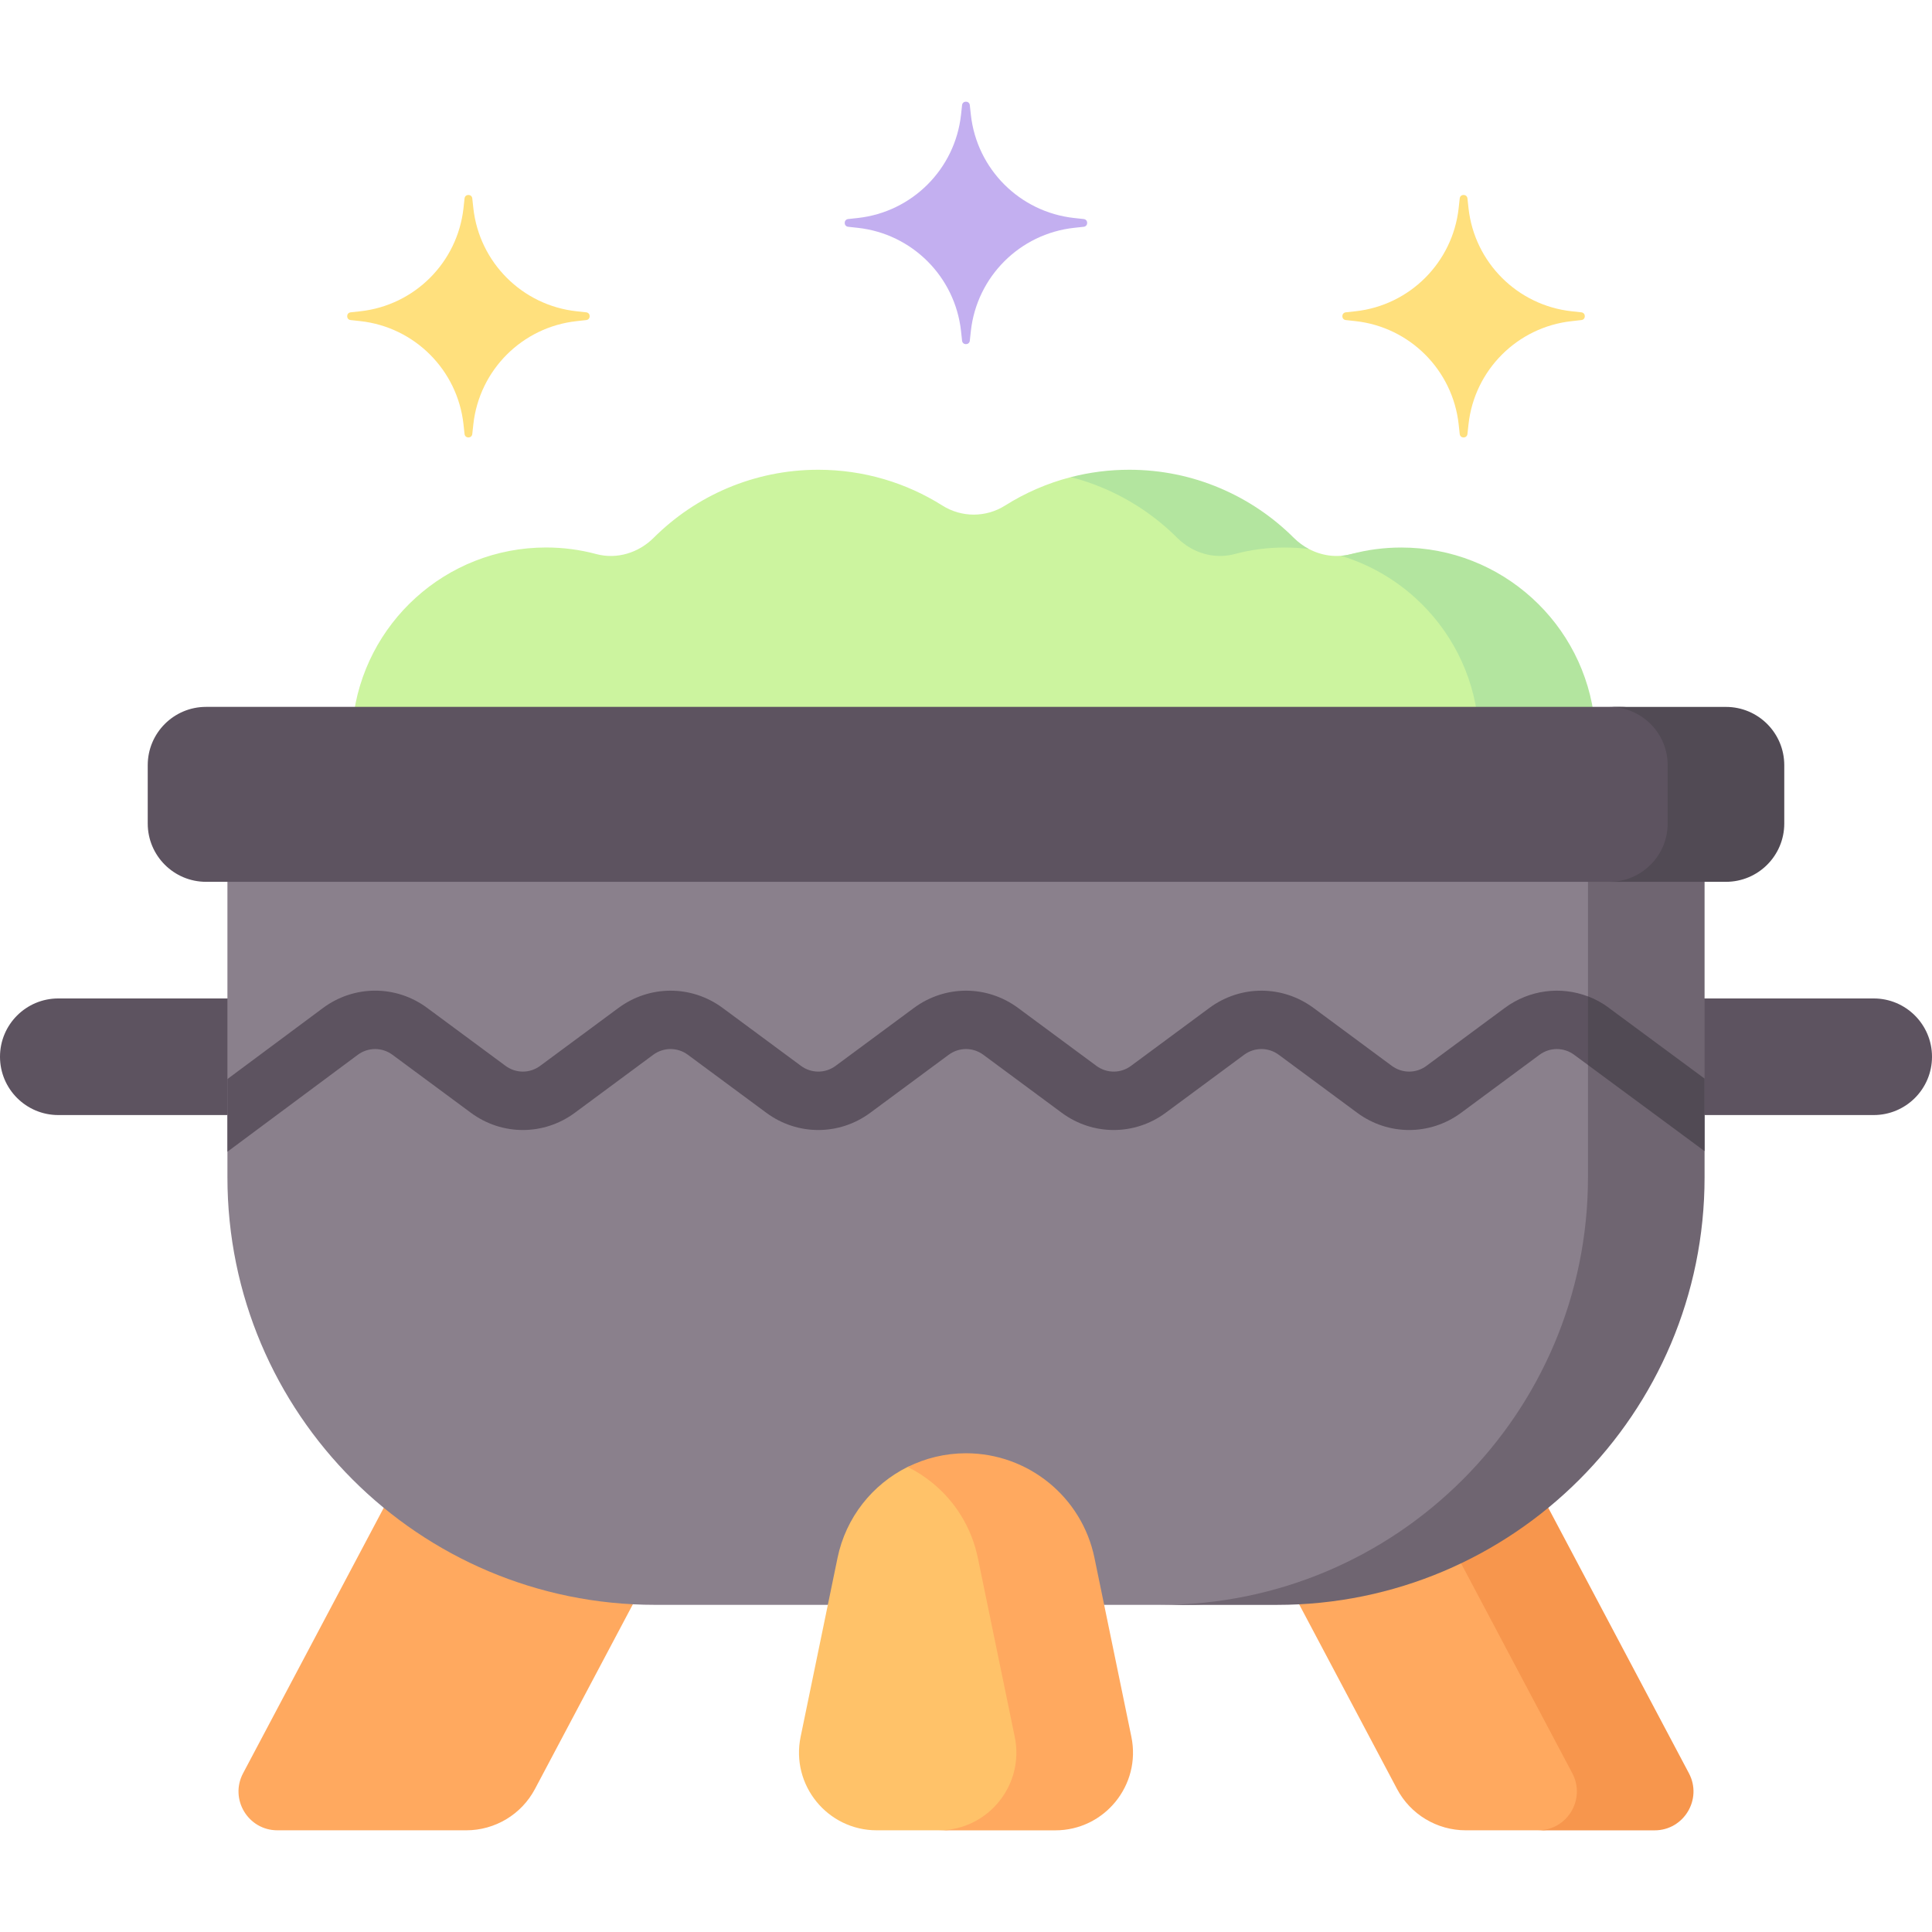
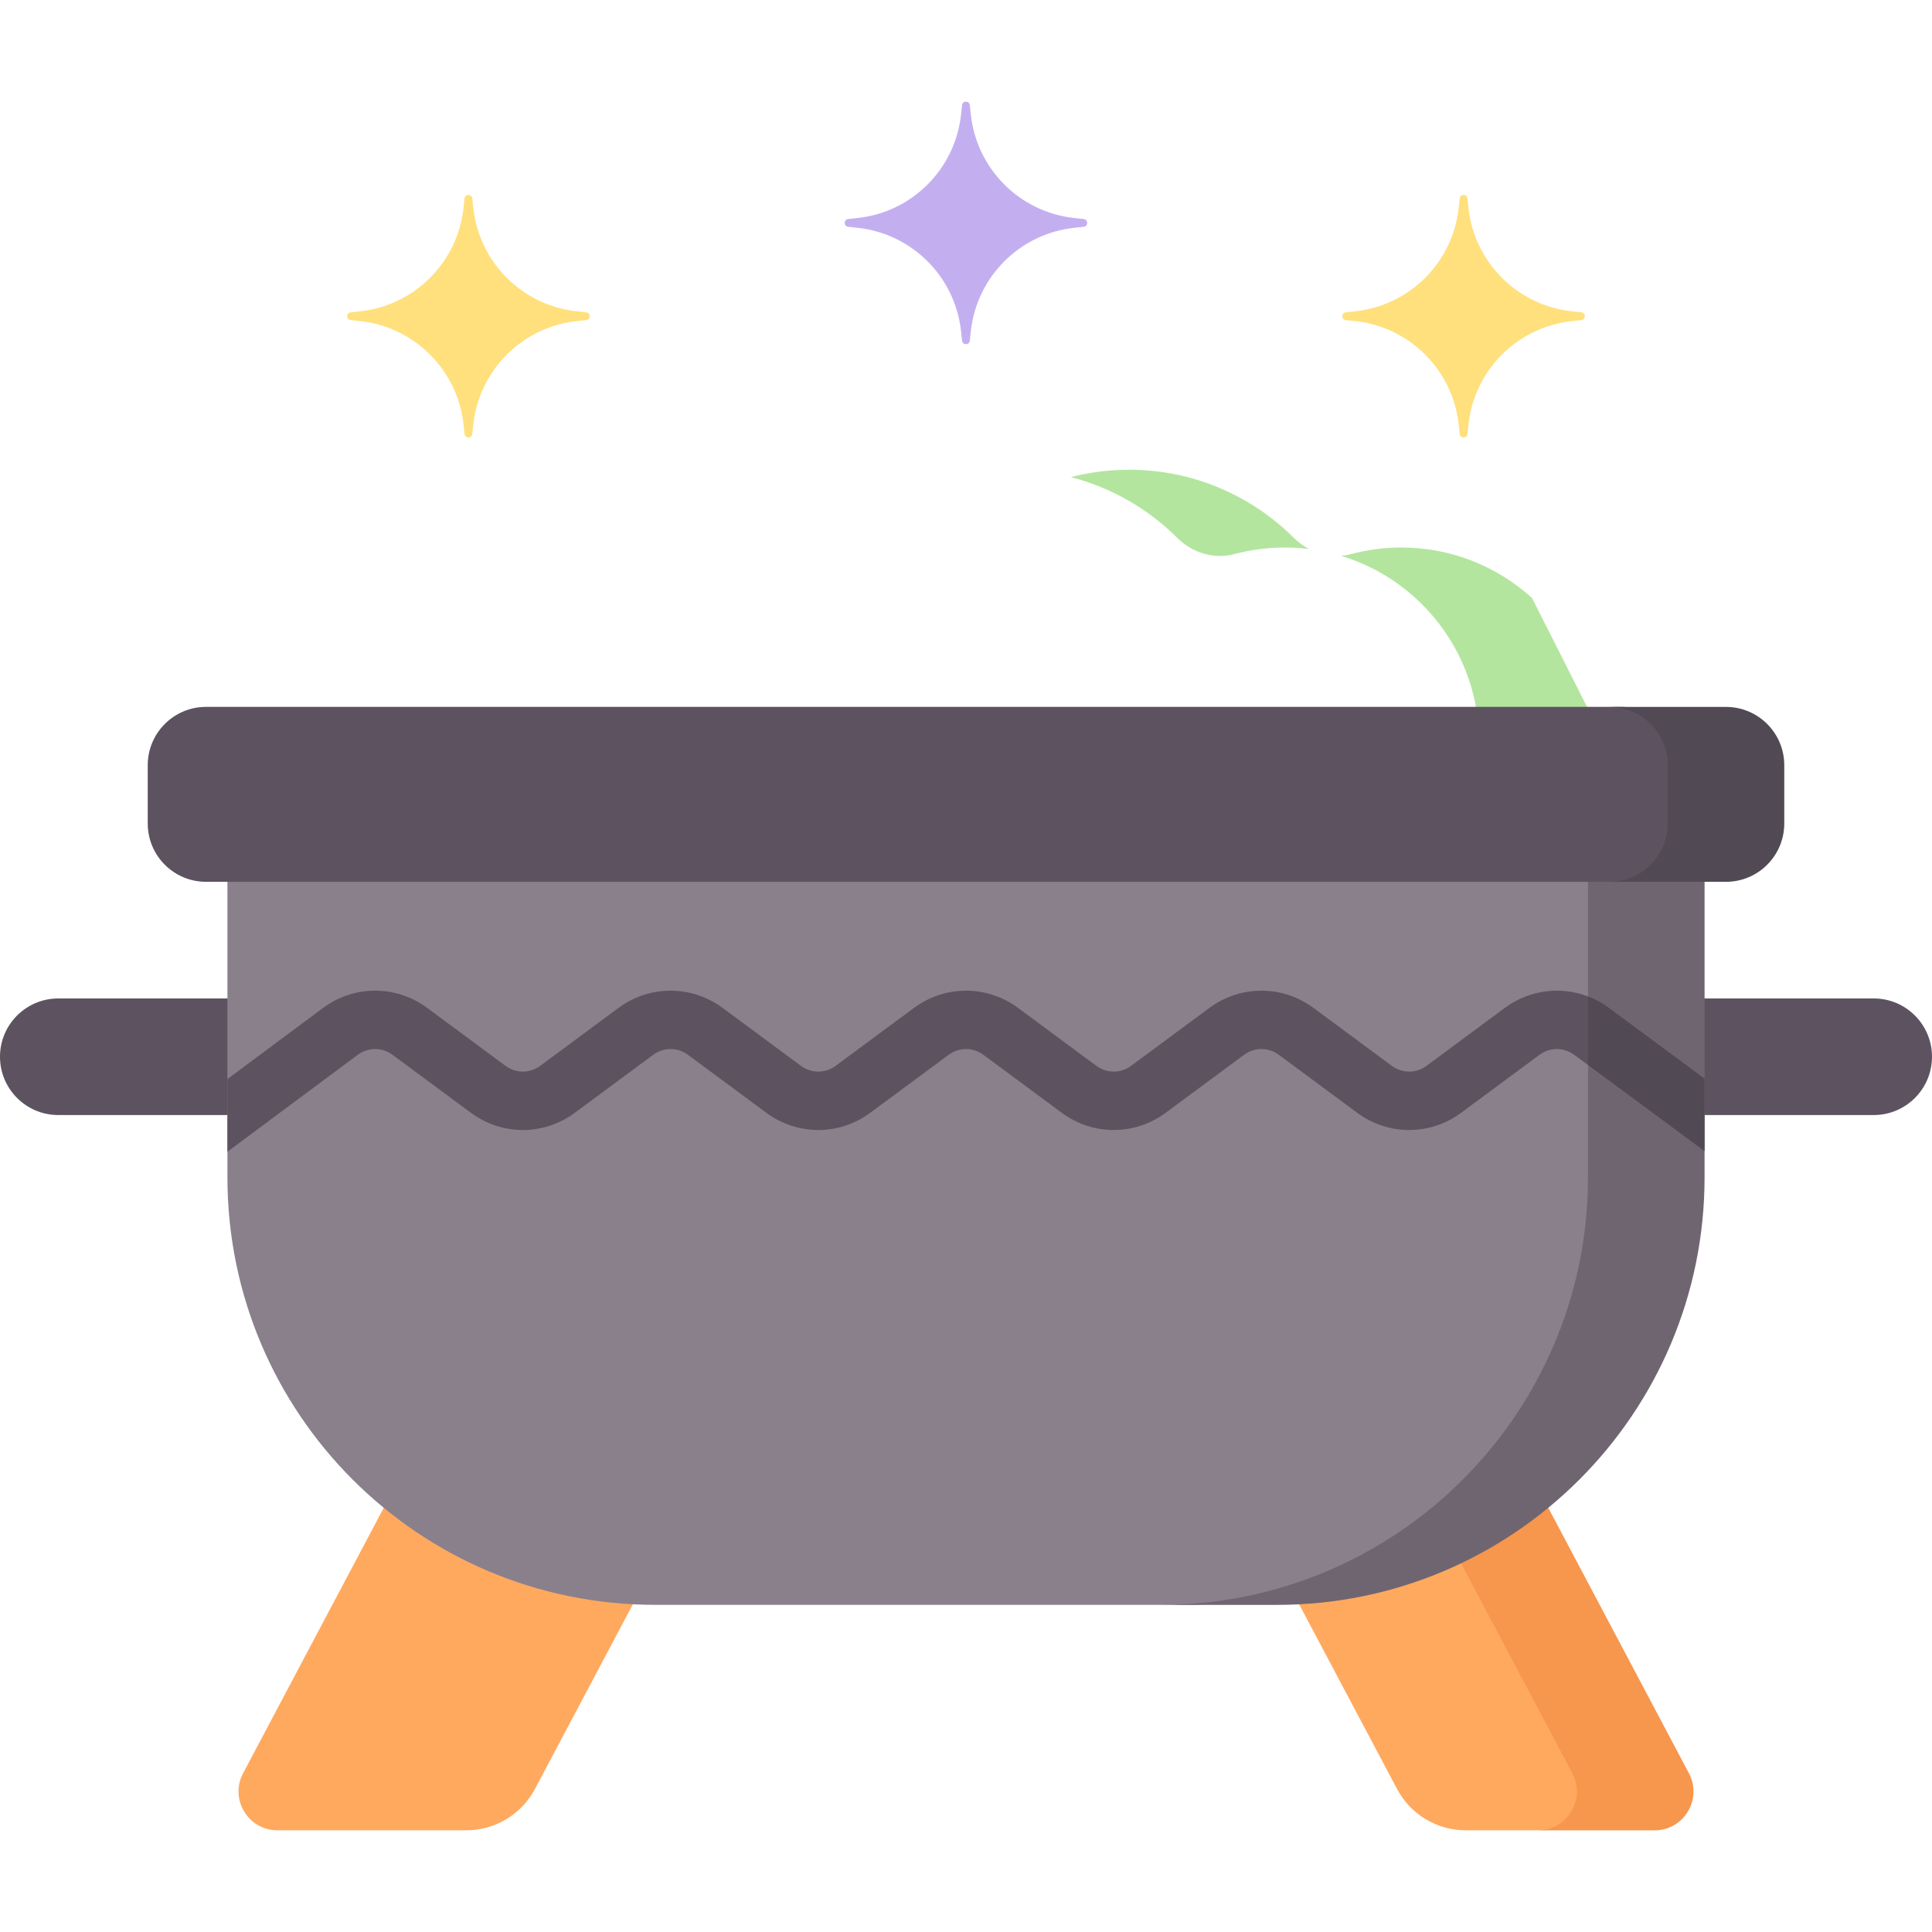
<svg xmlns="http://www.w3.org/2000/svg" version="1.2" baseProfile="tiny-ps" viewBox="0 0 512 512" width="512" height="512">
  <title>pot-svg</title>
  <style>
		tspan { white-space:pre }
		.shp0 { fill: #ccf49f } 
		.shp1 { fill: #b3e59f } 
		.shp2 { fill: #ffa95f } 
		.shp3 { fill: #f7964d } 
		.shp4 { fill: #5d5360 } 
		.shp5 { fill: #8a808c } 
		.shp6 { fill: #6f6571 } 
		.shp7 { fill: #514a54 } 
		.shp8 { fill: #ffc269 } 
		.shp9 { fill: #ffe07d } 
		.shp10 { fill: #c3aff0 } 
	</style>
  <g id="Layer">
-     <path id="Layer" class="shp0" d="M93.51 191.08C96.27 165.23 118.15 145.09 144.73 145.09C149.33 145.09 153.8 145.7 158.04 146.84C163.48 148.29 169.23 146.51 173.22 142.53C184.39 131.39 199.81 124.49 216.84 124.49C228.94 124.49 240.22 127.97 249.75 133.98C254.83 137.18 261.27 137.18 266.35 133.98C271.68 130.62 277.55 128.05 283.8 126.44C288.74 125.17 339.47 142.83 339.47 142.83L346.9 145.5C350.3 147.29 354.25 147.85 358.05 146.84C362.3 145.7 373.56 148.41 373.56 148.41C381.83 150.51 399.37 165.36 402.01 191.34L255.98 219.38L93.51 191.08Z" />
-     <path id="Layer" class="shp1" d="M422.61 191.33L391.71 191.33C390.39 178.34 384.25 166.78 375.1 158.48C369.51 153.4 362.8 149.53 355.38 147.29C356.28 147.23 357.16 147.08 358.05 146.84C362.29 145.7 366.76 145.1 371.37 145.1C384.71 145.1 396.86 150.17 406 158.48C415.15 166.78 421.29 178.34 422.61 191.33Z" />
+     <path id="Layer" class="shp1" d="M422.61 191.33L391.71 191.33C390.39 178.34 384.25 166.78 375.1 158.48C369.51 153.4 362.8 149.53 355.38 147.29C356.28 147.23 357.16 147.08 358.05 146.84C362.29 145.7 366.76 145.1 371.37 145.1C384.71 145.1 396.86 150.17 406 158.48Z" />
    <path id="Layer" class="shp1" d="M346.9 145.5C344.79 145.23 342.65 145.1 340.46 145.1C335.86 145.1 331.39 145.7 327.14 146.84C321.7 148.29 315.96 146.51 311.97 142.53C306.38 136.96 299.73 132.45 292.35 129.34C289.6 128.17 286.75 127.2 283.8 126.44C288.75 125.16 293.92 124.49 299.26 124.49C307.78 124.49 315.88 126.21 323.26 129.34C330.63 132.45 337.28 136.96 342.87 142.53C344.08 143.73 345.44 144.73 346.9 145.5L346.9 145.5Z" />
    <path id="Layer" class="shp2" d="M380.41 399.54L417.71 469.93C421.35 476.79 416.37 485.05 408.61 485.05L388.44 485.05C380.81 485.05 373.8 480.84 370.23 474.1L343.89 424.41L354.75 385.13L380.41 399.54Z" />
    <path id="Layer" class="shp3" d="M438.49 485.06L407.58 485.06C415.34 485.06 420.31 476.79 416.68 469.93L379.37 399.53L352.67 392.61L354.74 385.13L410.28 399.53L447.58 469.93C451.22 476.79 446.24 485.06 438.49 485.06L438.49 485.06Z" />
    <path id="Layer" class="shp2" d="M101.72 399.54L64.42 469.93C60.78 476.79 65.75 485.05 73.52 485.05L123.56 485.05C131.19 485.05 138.2 480.84 141.77 474.1L168.11 424.41L153.01 383.1L101.72 399.54Z" />
    <path id="Layer" class="shp4" d="M496.55 295.5L451.73 295.5L441.43 264.6L496.55 264.6C505.08 264.6 512 271.51 512 280.05C512 288.58 505.08 295.5 496.55 295.5L496.55 295.5Z" />
    <path id="Layer" class="shp4" d="M15.45 295.5L60.27 295.5L70.57 264.6L15.45 264.6C6.92 264.6 0 271.51 0 280.05C0 288.58 6.92 295.5 15.45 295.5L15.45 295.5Z" />
    <path id="Layer" class="shp5" d="M313.69 425.3L173.59 425.3C111 425.3 60.27 374.57 60.27 311.98L60.27 213.09L427.01 213.09L427.01 311.98C427.01 374.57 376.27 425.3 313.69 425.3Z" />
    <path id="Layer" class="shp6" d="M451.73 233.69L451.73 311.99C451.73 374.57 401 425.31 338.41 425.31L307.51 425.31C370.09 425.31 420.83 374.57 420.83 311.99L420.83 223.39L451.73 233.69Z" />
    <path id="Layer" class="shp4" d="M431.44 280.05L420.83 282.23L417.18 279.54C414.43 277.5 410.74 277.5 407.99 279.53L387.23 294.89C378.98 300.99 367.9 300.99 359.66 294.89L338.89 279.53C336.14 277.5 332.45 277.5 329.7 279.53L308.93 294.89C300.69 300.99 289.61 300.99 281.36 294.89L260.6 279.53C257.85 277.5 254.16 277.5 251.41 279.53L230.64 294.89C222.4 300.99 211.31 300.99 203.07 294.89L182.3 279.53C179.55 277.5 175.86 277.5 173.11 279.53L152.35 294.89C144.11 300.99 133.02 300.99 124.78 294.89L104.01 279.53C101.26 277.5 97.57 277.5 94.82 279.53L60.27 305.22L60.27 285.96L85.62 267.11C93.88 261.01 104.96 261.01 113.2 267.1L133.97 282.46C136.72 284.49 140.4 284.5 143.15 282.46L163.92 267.1C172.17 261.02 183.25 261.02 191.49 267.1L212.26 282.46C215.01 284.49 218.7 284.5 221.45 282.46L242.22 267.1C250.47 261.02 261.54 261.02 269.78 267.1L290.55 282.46C293.3 284.49 296.99 284.5 299.74 282.46L320.51 267.1C328.76 261.02 339.83 261.02 348.08 267.1L368.84 282.46C371.6 284.49 375.28 284.5 378.03 282.46L398.8 267.1C405.31 262.3 413.58 261.29 420.83 264.06C422.77 264.81 424.63 265.82 426.37 267.1L431.44 280.05Z" />
    <path id="Layer" class="shp7" d="M451.73 285.84L451.73 305.06L420.83 282.24L420.83 264.06C422.77 264.81 424.63 265.81 426.37 267.1L451.73 285.84Z" />
    <path id="Layer" class="shp4" d="M429.59 233.69L54.6 233.69C46.07 233.69 39.15 226.77 39.15 218.24L39.15 202.78C39.15 194.25 46.07 187.33 54.6 187.33L429.59 187.33C438.12 187.33 445.04 194.25 445.04 202.78L445.04 218.24C445.04 226.77 438.12 233.69 429.59 233.69Z" />
    <path id="Layer" class="shp7" d="M472.85 202.79L472.85 218.24C472.85 226.77 465.93 233.69 457.4 233.69L426.5 233.69C435.02 233.69 441.95 226.77 441.95 218.24L441.95 202.79C441.95 194.25 435.02 187.34 426.5 187.34L457.4 187.34C465.93 187.34 472.85 194.25 472.85 202.79L472.85 202.79Z" />
-     <path id="Layer" class="shp8" d="M249.77 485.05L232.35 485.05C219.3 485.05 209.54 473.07 212.17 460.29L221.95 412.87C224.17 402.12 231.21 393.38 240.54 388.75C245.23 386.42 256.84 396.72 260.18 412.87L269.95 460.29C272.59 473.07 262.82 485.05 249.77 485.05L249.77 485.05Z" />
-     <path id="Layer" class="shp2" d="M279.65 485.06L248.75 485.06C261.8 485.06 271.56 473.08 268.92 460.29L259.14 412.87C257.48 404.8 253.1 397.86 247.06 392.95C245.06 391.32 242.88 389.91 240.55 388.76C245.24 386.43 250.49 385.13 256 385.13C264.24 385.13 271.93 388.03 277.97 392.95C284 397.86 288.39 404.8 290.05 412.87L299.83 460.29C302.46 473.08 292.71 485.06 279.65 485.06L279.65 485.06Z" />
    <path id="Layer" class="shp9" d="M125.16 52.58L125.44 55.16C127.03 69.55 138.39 80.91 152.78 82.49L155.35 82.77C156.58 82.91 156.58 84.69 155.35 84.82L152.78 85.11C138.39 86.69 127.03 98.05 125.44 112.44L125.16 115.01C125.03 116.24 123.25 116.24 123.11 115.01L122.83 112.44C121.24 98.05 109.88 86.69 95.49 85.1L92.92 84.82C91.7 84.69 91.7 82.91 92.92 82.77L95.49 82.49C109.88 80.91 121.24 69.54 122.83 55.16L123.11 52.58C123.25 51.36 125.03 51.36 125.16 52.58L125.16 52.58Z" />
    <path id="Layer" class="shp10" d="M254.96 27.86L254.68 30.43C253.09 44.82 241.73 56.18 227.34 57.77L224.77 58.05C223.55 58.19 223.55 59.96 224.77 60.1L227.34 60.38C241.73 61.97 253.09 73.33 254.68 87.72L254.96 90.29C255.09 91.51 256.87 91.51 257.01 90.29L257.29 87.72C258.88 73.33 270.24 61.97 284.63 60.38L287.2 60.1C288.42 59.96 288.42 58.19 287.2 58.05L284.63 57.77C270.24 56.18 258.88 44.82 257.29 30.43L257.01 27.86C256.87 26.64 255.09 26.64 254.96 27.86L254.96 27.86Z" />
    <path id="Layer" class="shp9" d="M388.89 52.58L389.17 55.16C390.75 69.55 402.12 80.91 416.5 82.49L419.08 82.77C420.3 82.91 420.3 84.69 419.08 84.82L416.5 85.11C402.12 86.69 390.75 98.05 389.17 112.44L388.89 115.01C388.75 116.24 386.97 116.24 386.84 115.01L386.56 112.44C384.97 98.05 373.61 86.69 359.22 85.1L356.65 84.82C355.43 84.69 355.43 82.91 356.65 82.77L359.22 82.49C373.61 80.91 384.97 69.54 386.56 55.16L386.84 52.58C386.97 51.36 388.75 51.36 388.89 52.58L388.89 52.58Z" />
  </g>
</svg>